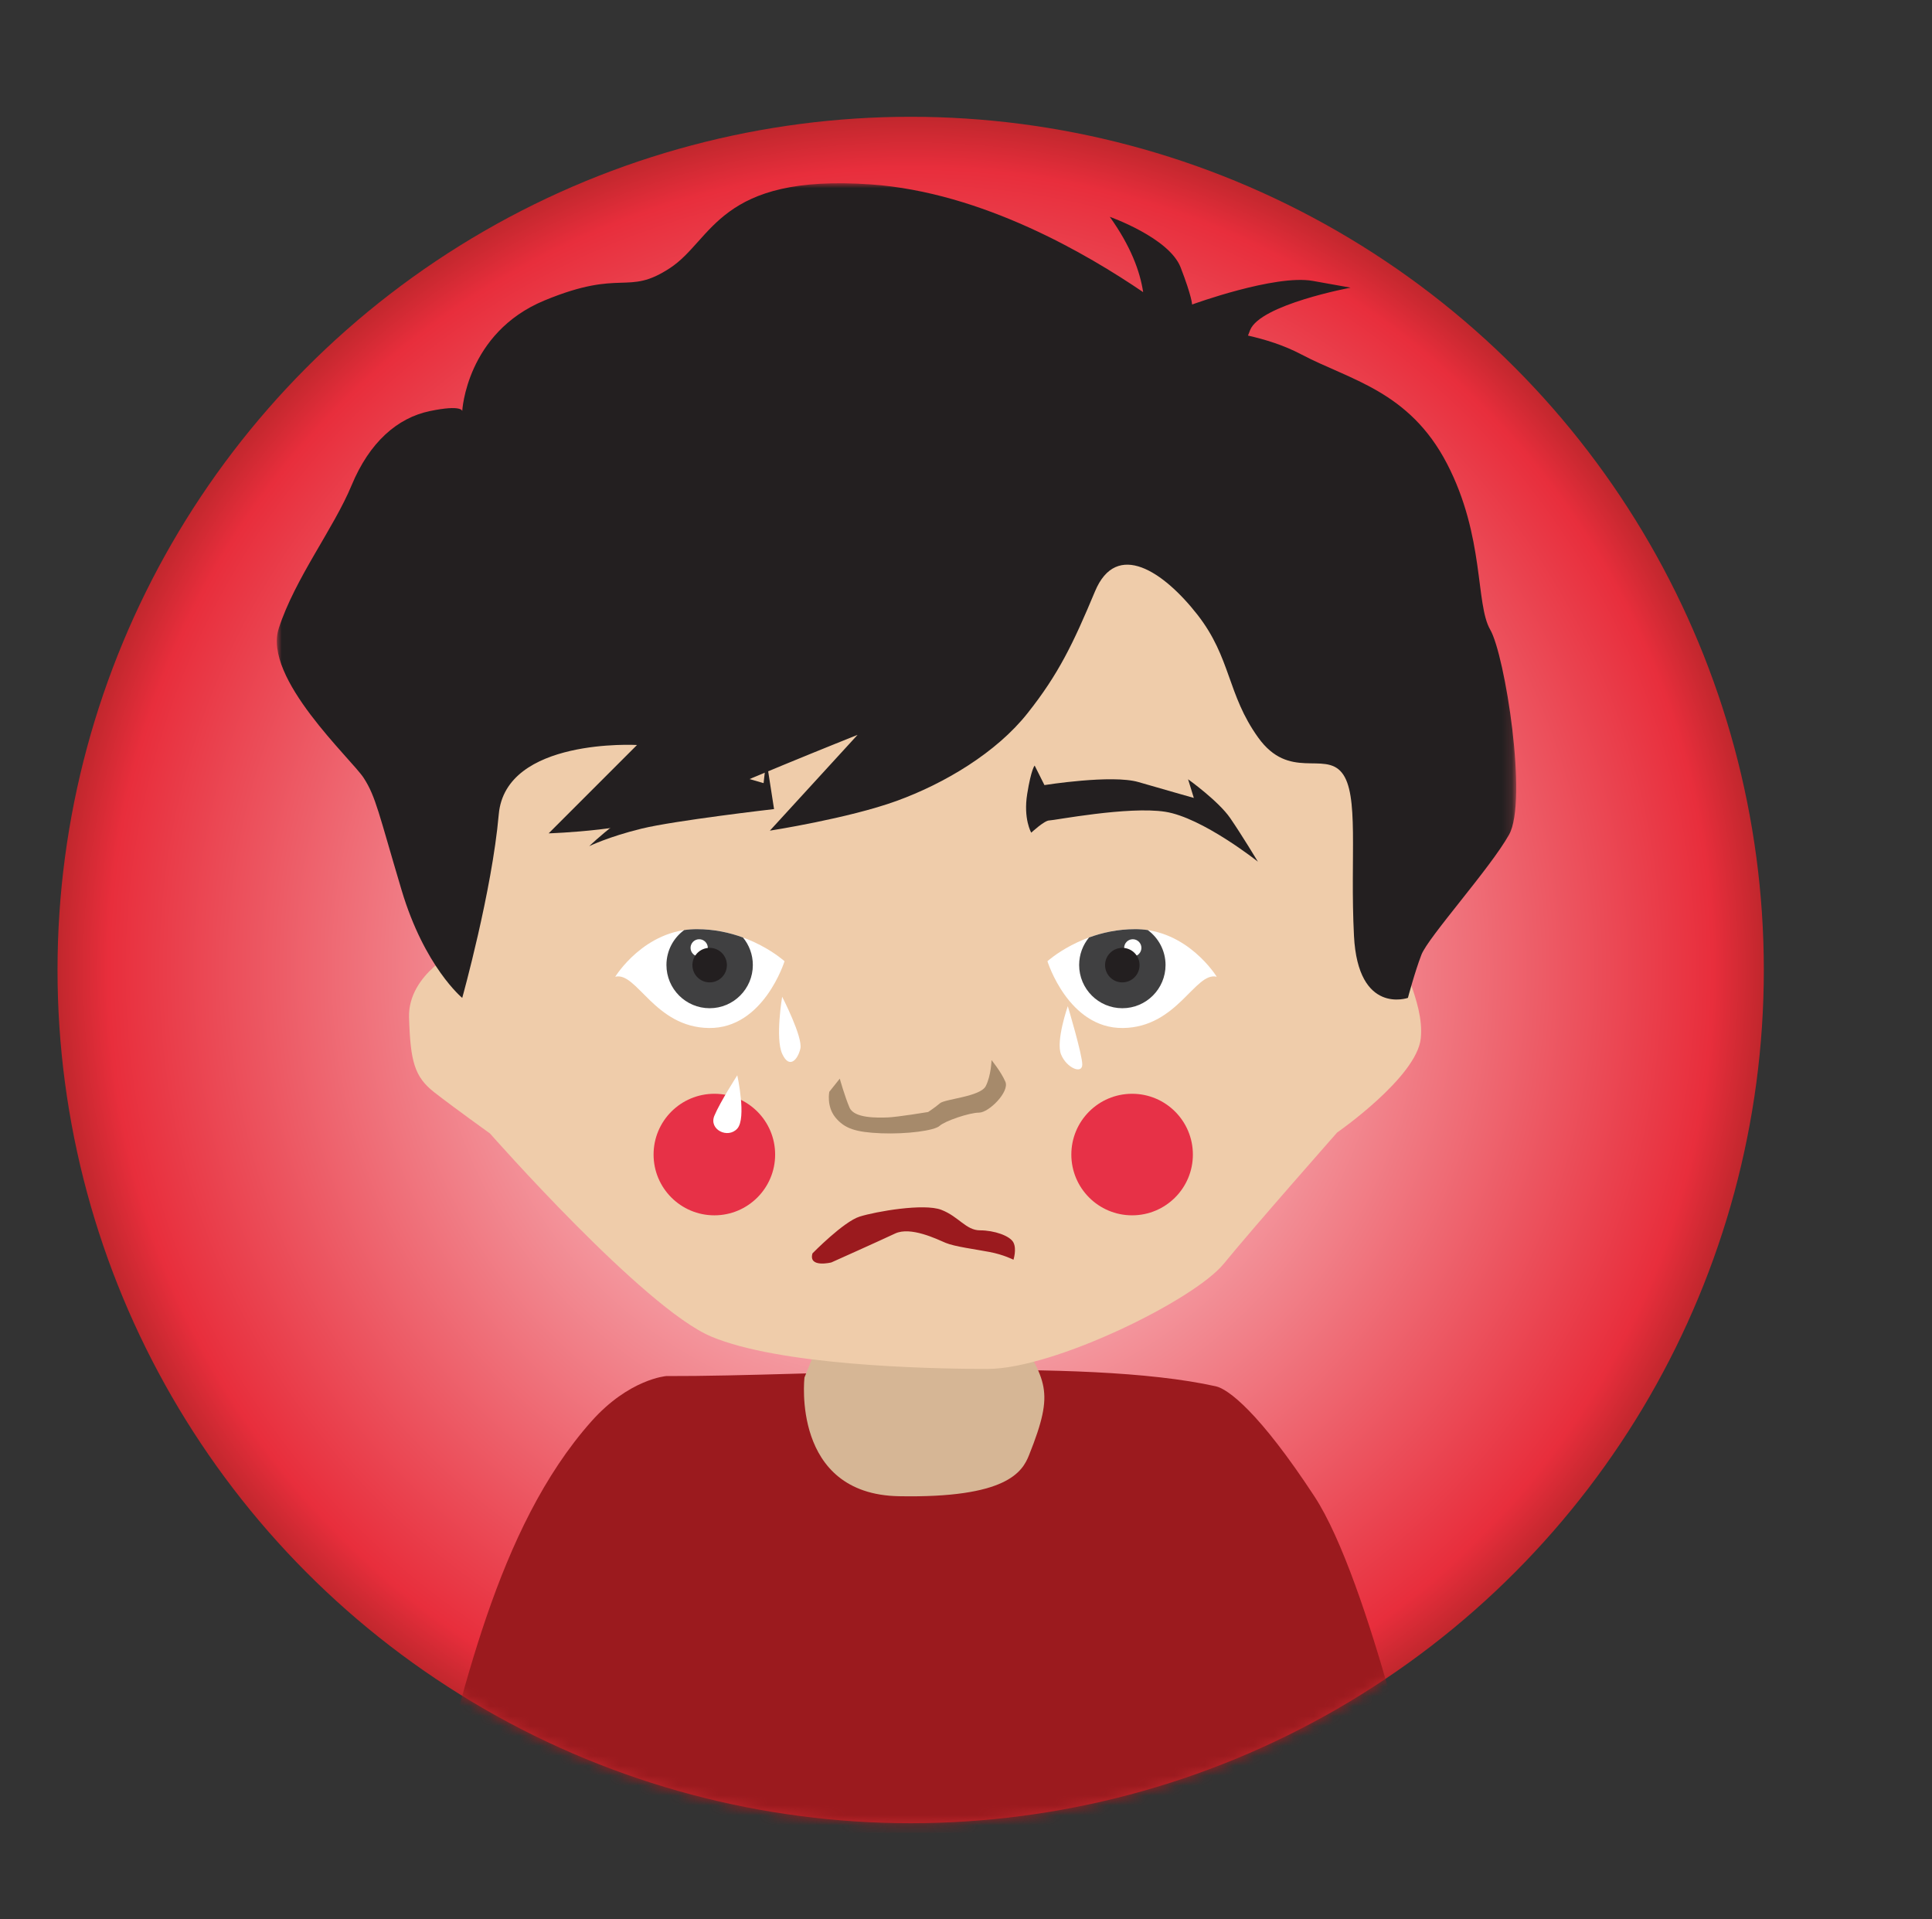
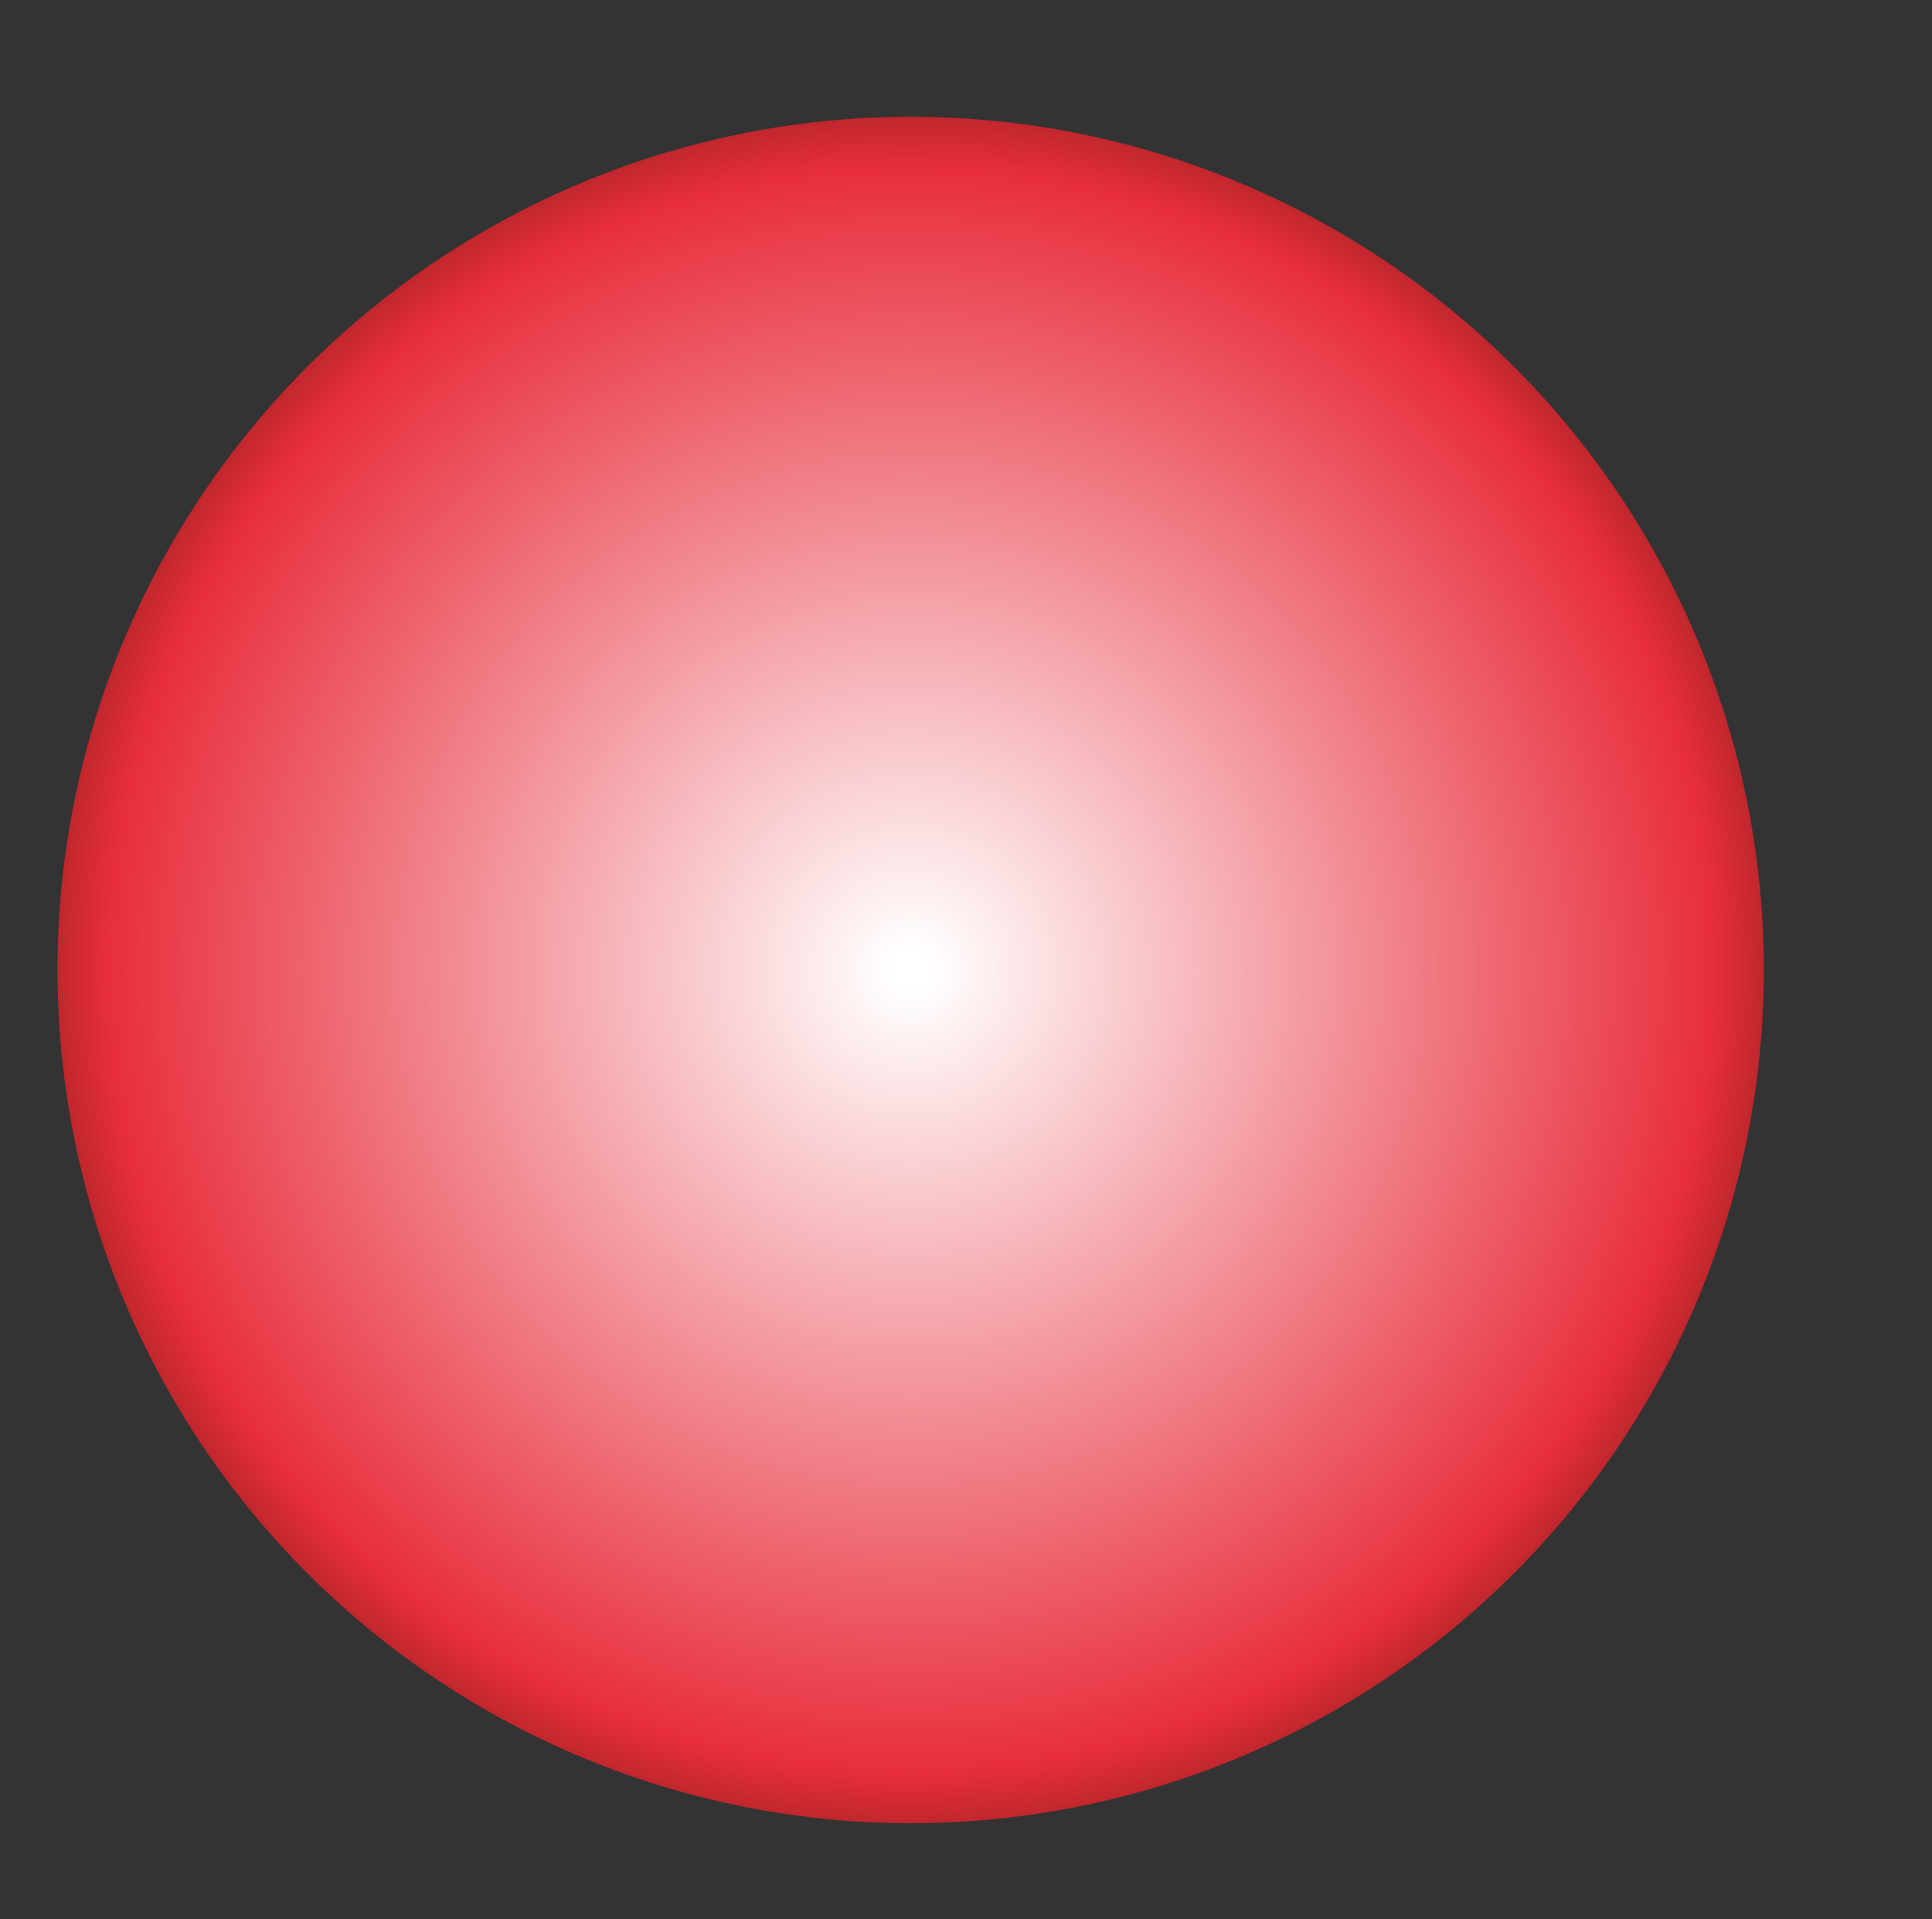
<svg xmlns="http://www.w3.org/2000/svg" version="1.1" x="0px" y="0px" width="194.75px" height="193.442px" viewBox="0 0 194.75 193.442" enable-background="new 0 0 194.75 193.442" xml:space="preserve">
  <rect x="0" y="0" width="194.75" height="193.442" fill="#333333" stroke="none" />
  <g id="Layer_3">
    <radialGradient id="SVGID_1_" cx="91.798" cy="97.77" r="86" gradientUnits="userSpaceOnUse">
      <stop offset="0.022" style="stop-color:#FFFFFF" />
      <stop offset="0.94" style="stop-color:#E82E3C" />
      <stop offset="1" style="stop-color:#C1272D" />
    </radialGradient>
    <circle fill="url(#SVGID_1_)" cx="91.798" cy="97.771" r="86" />
  </g>
  <g id="Layer_1">
    <defs>
      <filter id="Adobe_OpacityMaskFilter" filterUnits="userSpaceOnUse" x="27.905" y="18.47" width="124.929" height="166.275">
        <feColorMatrix type="matrix" values="1 0 0 0 0  0 1 0 0 0  0 0 1 0 0  0 0 0 1 0" />
      </filter>
    </defs>
    <mask maskUnits="userSpaceOnUse" x="27.905" y="18.47" width="124.929" height="166.275" id="SVGID_2_">
      <g filter="url(#Adobe_OpacityMaskFilter)">
-         <circle fill="#FFFFFF" cx="91.798" cy="97.771" r="86" />
-       </g>
+         </g>
    </mask>
    <g mask="url(#SVGID_2_)">
      <g>
-         <path fill="#9B1A1E" d="M43.022,184.745h100.621c0,0-5.575-25.415-11.148-33.919c-5.576-8.507-8.703-10.816-9.927-11.091     c-13.504-3.008-40.348-0.984-55.41-1.034c0,0-3.736,0.287-7.546,4.567C50.044,154.033,46.541,171.118,43.022,184.745" />
        <path fill="#D6B695" d="M83.132,133.817l-2.041,5.029c0,0-1.358,11.764,9.518,11.965c10.879,0.205,12.446-2.445,13.122-4.146     c2.671-6.677,1.664-7.338-1.419-12.849H83.132L83.132,133.817z" />
        <path fill="#EFCCAA" d="M45.516,90.32l0.818,5.37c0,0-5.236,2.448-5.101,6.87c0.135,4.418,0.542,5.979,2.548,7.543     c2.008,1.564,5.613,4.148,5.613,4.148s15.499,17.611,22.301,20.468c6.796,2.854,21.21,3.261,27.873,3.261     c6.662,0,20.804-6.934,23.794-10.605c2.994-3.669,11.424-13.223,11.424-13.223s8.021-5.567,8.43-9.485     c0.408-3.915-2.721-8.164-1.357-8.432c1.357-0.268-3.4-22.977-3.4-22.977L124.32,49.323H79.719L57.422,59.61     c0,0-10.469,10.381-11.422,13.236c-0.952,2.858-2.312,8.161-2.312,10.88C43.688,86.444,45.516,90.32,45.516,90.32" />
        <path fill="#231F20" d="M105.282,79.133c0,0,6.799-1.086,9.482-0.303c2.688,0.782,5.576,1.598,5.576,1.598l-0.578-1.881     c0,0,3.06,2.187,4.25,3.919c1.188,1.733,2.787,4.385,2.787,4.385s-5.608-4.452-9.348-5.03c-3.74-0.578-11.22,0.878-11.693,0.878     c-0.478,0-1.807,1.23-1.807,1.23s-0.813-1.392-0.406-3.91c0.406-2.517,0.75-2.854,0.75-2.854L105.282,79.133z" />
-         <path fill="#231F20" d="M78.026,81.551c0,0-10.028,1.155-13.358,1.972c-3.337,0.815-5.272,1.767-5.272,1.767     s4.18-4.08,8.329-5.507c4.147-1.427,5.34-1.87,5.78-1.801c0.441,0.066,3.467,0.953,3.467,0.953l0.272-2.416L78.026,81.551z" />
        <path fill="#FFFFFF" d="M62.017,98.452c0,0,2.923-4.797,8.227-4.797c5.303,0,8.839,3.233,8.839,3.233s-2.111,6.798-7.616,6.73     C65.96,103.551,64.193,97.907,62.017,98.452" />
        <path fill="#404041" d="M68.967,93.747c0.408-0.06,0.835-0.092,1.276-0.092c1.768,0,3.338,0.36,4.649,0.839     c0.621,0.753,0.996,1.72,0.996,2.773c0,2.405-1.949,4.357-4.354,4.357c-2.404,0-4.355-1.952-4.355-4.357     C67.179,95.821,67.885,94.539,68.967,93.747" />
        <path fill="#FFFFFF" d="M70.478,94.67c0.482,0,0.871,0.392,0.871,0.87c0,0.481-0.389,0.87-0.871,0.87     c-0.479,0-0.869-0.389-0.869-0.87C69.609,95.062,70,94.67,70.478,94.67" />
        <path fill="#231F20" d="M71.535,95.54c0.959,0,1.739,0.779,1.739,1.739c0,0.961-0.78,1.74-1.739,1.74     c-0.961,0-1.739-0.778-1.739-1.74C69.796,96.318,70.574,95.54,71.535,95.54" />
        <path fill="#FFFFFF" d="M122.649,98.452c0,0-2.926-4.797-8.227-4.797c-5.304,0-8.838,3.233-8.838,3.233s2.107,6.798,7.614,6.73     C118.708,103.551,120.473,97.907,122.649,98.452" />
        <path fill="#404041" d="M115.699,93.747c-0.407-0.06-0.834-0.092-1.274-0.092c-1.77,0-3.342,0.36-4.648,0.839     c-0.623,0.753-0.996,1.72-0.996,2.773c0,2.405,1.947,4.357,4.354,4.357s4.355-1.952,4.355-4.357     C117.488,95.821,116.78,94.539,115.699,93.747" />
-         <path fill="#FFFFFF" d="M114.188,94.67c-0.482,0-0.87,0.392-0.87,0.87c0,0.481,0.388,0.87,0.87,0.87     c0.479,0,0.869-0.389,0.869-0.87C115.057,95.062,114.667,94.67,114.188,94.67" />
        <path fill="#231F20" d="M113.131,95.54c-0.961,0-1.738,0.779-1.738,1.739c0,0.961,0.777,1.74,1.738,1.74s1.739-0.778,1.739-1.74     C114.871,96.318,114.092,95.54,113.131,95.54" />
-         <path fill="#A68A6B" d="M83.597,110.046c0,0-0.306,1.463,0.614,2.587c0.917,1.119,2.038,1.495,4.62,1.597     c2.585,0.101,5.372-0.271,5.882-0.748c0.51-0.478,2.99-1.334,3.978-1.334s3.094-2.1,2.651-3.119     c-0.442-1.021-1.394-2.176-1.394-2.176s-0.036,1.535-0.579,2.616c-0.545,1.079-4.113,1.294-4.621,1.735     c-0.511,0.441-1.193,0.882-1.193,0.882s-3.09,0.511-4.076,0.546c-0.986,0.033-3.366,0.108-3.841-0.986     c-0.477-1.097-0.986-2.924-0.986-2.924L83.597,110.046z" />
        <path fill="#9B1A1E" d="M81.9,126.333c0,0,3.127-3.198,4.758-3.708c1.633-0.51,6.462-1.358,8.229-0.681     c1.767,0.681,2.479,2.068,3.908,2.068c1.426,0,3.023,0.551,3.364,1.231c0.343,0.678,0,1.731,0,1.731s-0.985-0.511-2.413-0.781     c-1.427-0.272-3.533-0.543-4.419-0.918c-0.884-0.375-3.534-1.68-5.101-0.941c-1.563,0.738-6.425,2.914-6.425,2.914     S81.459,127.829,81.9,126.333" />
        <path fill="#E73147" d="M72.011,110.247c3.383,0,6.125,2.742,6.125,6.127c0,3.383-2.742,6.125-6.125,6.125     c-3.385,0-6.129-2.742-6.129-6.125C65.882,112.988,68.627,110.247,72.011,110.247" />
        <path fill="#E73147" d="M114.12,110.247c3.383,0,6.125,2.742,6.125,6.127c0,3.383-2.742,6.125-6.125,6.125     c-3.385,0-6.127-2.742-6.127-6.125C107.993,112.988,110.735,110.247,114.12,110.247" />
        <path fill="#FFFFFF" d="M78.843,100.466c0,0,2.104,4.082,1.835,5.234c-0.272,1.152-1.129,2.074-1.835,0.51     C78.136,104.646,78.843,100.466,78.843,100.466" />
        <path fill="#FFFFFF" d="M74.32,108.386c0,0,0.951,4.317,0,5.372c-0.95,1.054-2.889,0.101-2.311-1.294     C72.588,111.072,74.32,108.386,74.32,108.386" />
        <path fill="#FFFFFF" d="M107.637,101.417c0,0-1.225,3.501-0.682,4.861c0.543,1.359,2.141,2.039,2.141,1.02     S107.637,101.417,107.637,101.417" />
        <path fill="#231F20" d="M46.594,100.583c0,0-3.805-3.125-6.116-10.875c-2.312-7.752-2.584-9.38-3.81-11.287     c-1.225-1.906-10.198-10.061-8.565-15.094c1.631-5.03,5.539-10.063,7.34-14.413c1.806-4.351,4.622-6.799,7.887-7.479     c3.264-0.679,3.264,0,3.264,0S47,33.546,54.889,30.283c7.886-3.262,8.295-0.405,12.645-3.262     c4.353-2.855,4.896-9.52,20.262-8.432c11.27,0.799,21.88,7.082,27.436,10.857c-0.31-2.07-1.236-4.616-3.362-7.59     c0,0,5.983,2.107,7.141,5.099c1.154,2.991,1.154,3.739,1.154,3.739s8.362-3.06,12.17-2.38c3.809,0.681,3.809,0.681,3.809,0.681     s-9.11,1.699-10.131,4.283l-0.213,0.546c1.727,0.394,3.588,0.956,5.375,1.899c4.897,2.583,10.879,3.673,14.687,11.015     c3.808,7.342,2.854,14.141,4.353,16.725c1.496,2.584,3.806,17.27,1.901,20.667c-1.901,3.399-8.155,10.335-8.834,12.104     c-0.68,1.769-1.36,4.348-1.36,4.348s-5.029,1.772-5.438-6.252c-0.408-8.024,0.541-14.278-1.227-16.452     c-1.766-2.178-5.303,0.815-8.428-3.535c-3.129-4.352-2.721-8.021-6.117-12.374c-3.401-4.353-8.16-7.573-10.334-2.359     c-2.179,5.214-3.672,8.343-6.804,12.285c-3.123,3.944-8.323,7.069-13.205,8.838c-4.879,1.768-12.764,2.992-12.764,2.992     l8.84-9.655c0,0-14.007,5.576-17.949,7.614c-3.943,2.041-13.19,2.313-13.19,2.313l8.906-8.906c0,0-13.259-0.748-13.937,7.002     C49.592,89.843,46.594,100.583,46.594,100.583" />
      </g>
    </g>
  </g>
  <g id="Layer_2">
</g>
</svg>